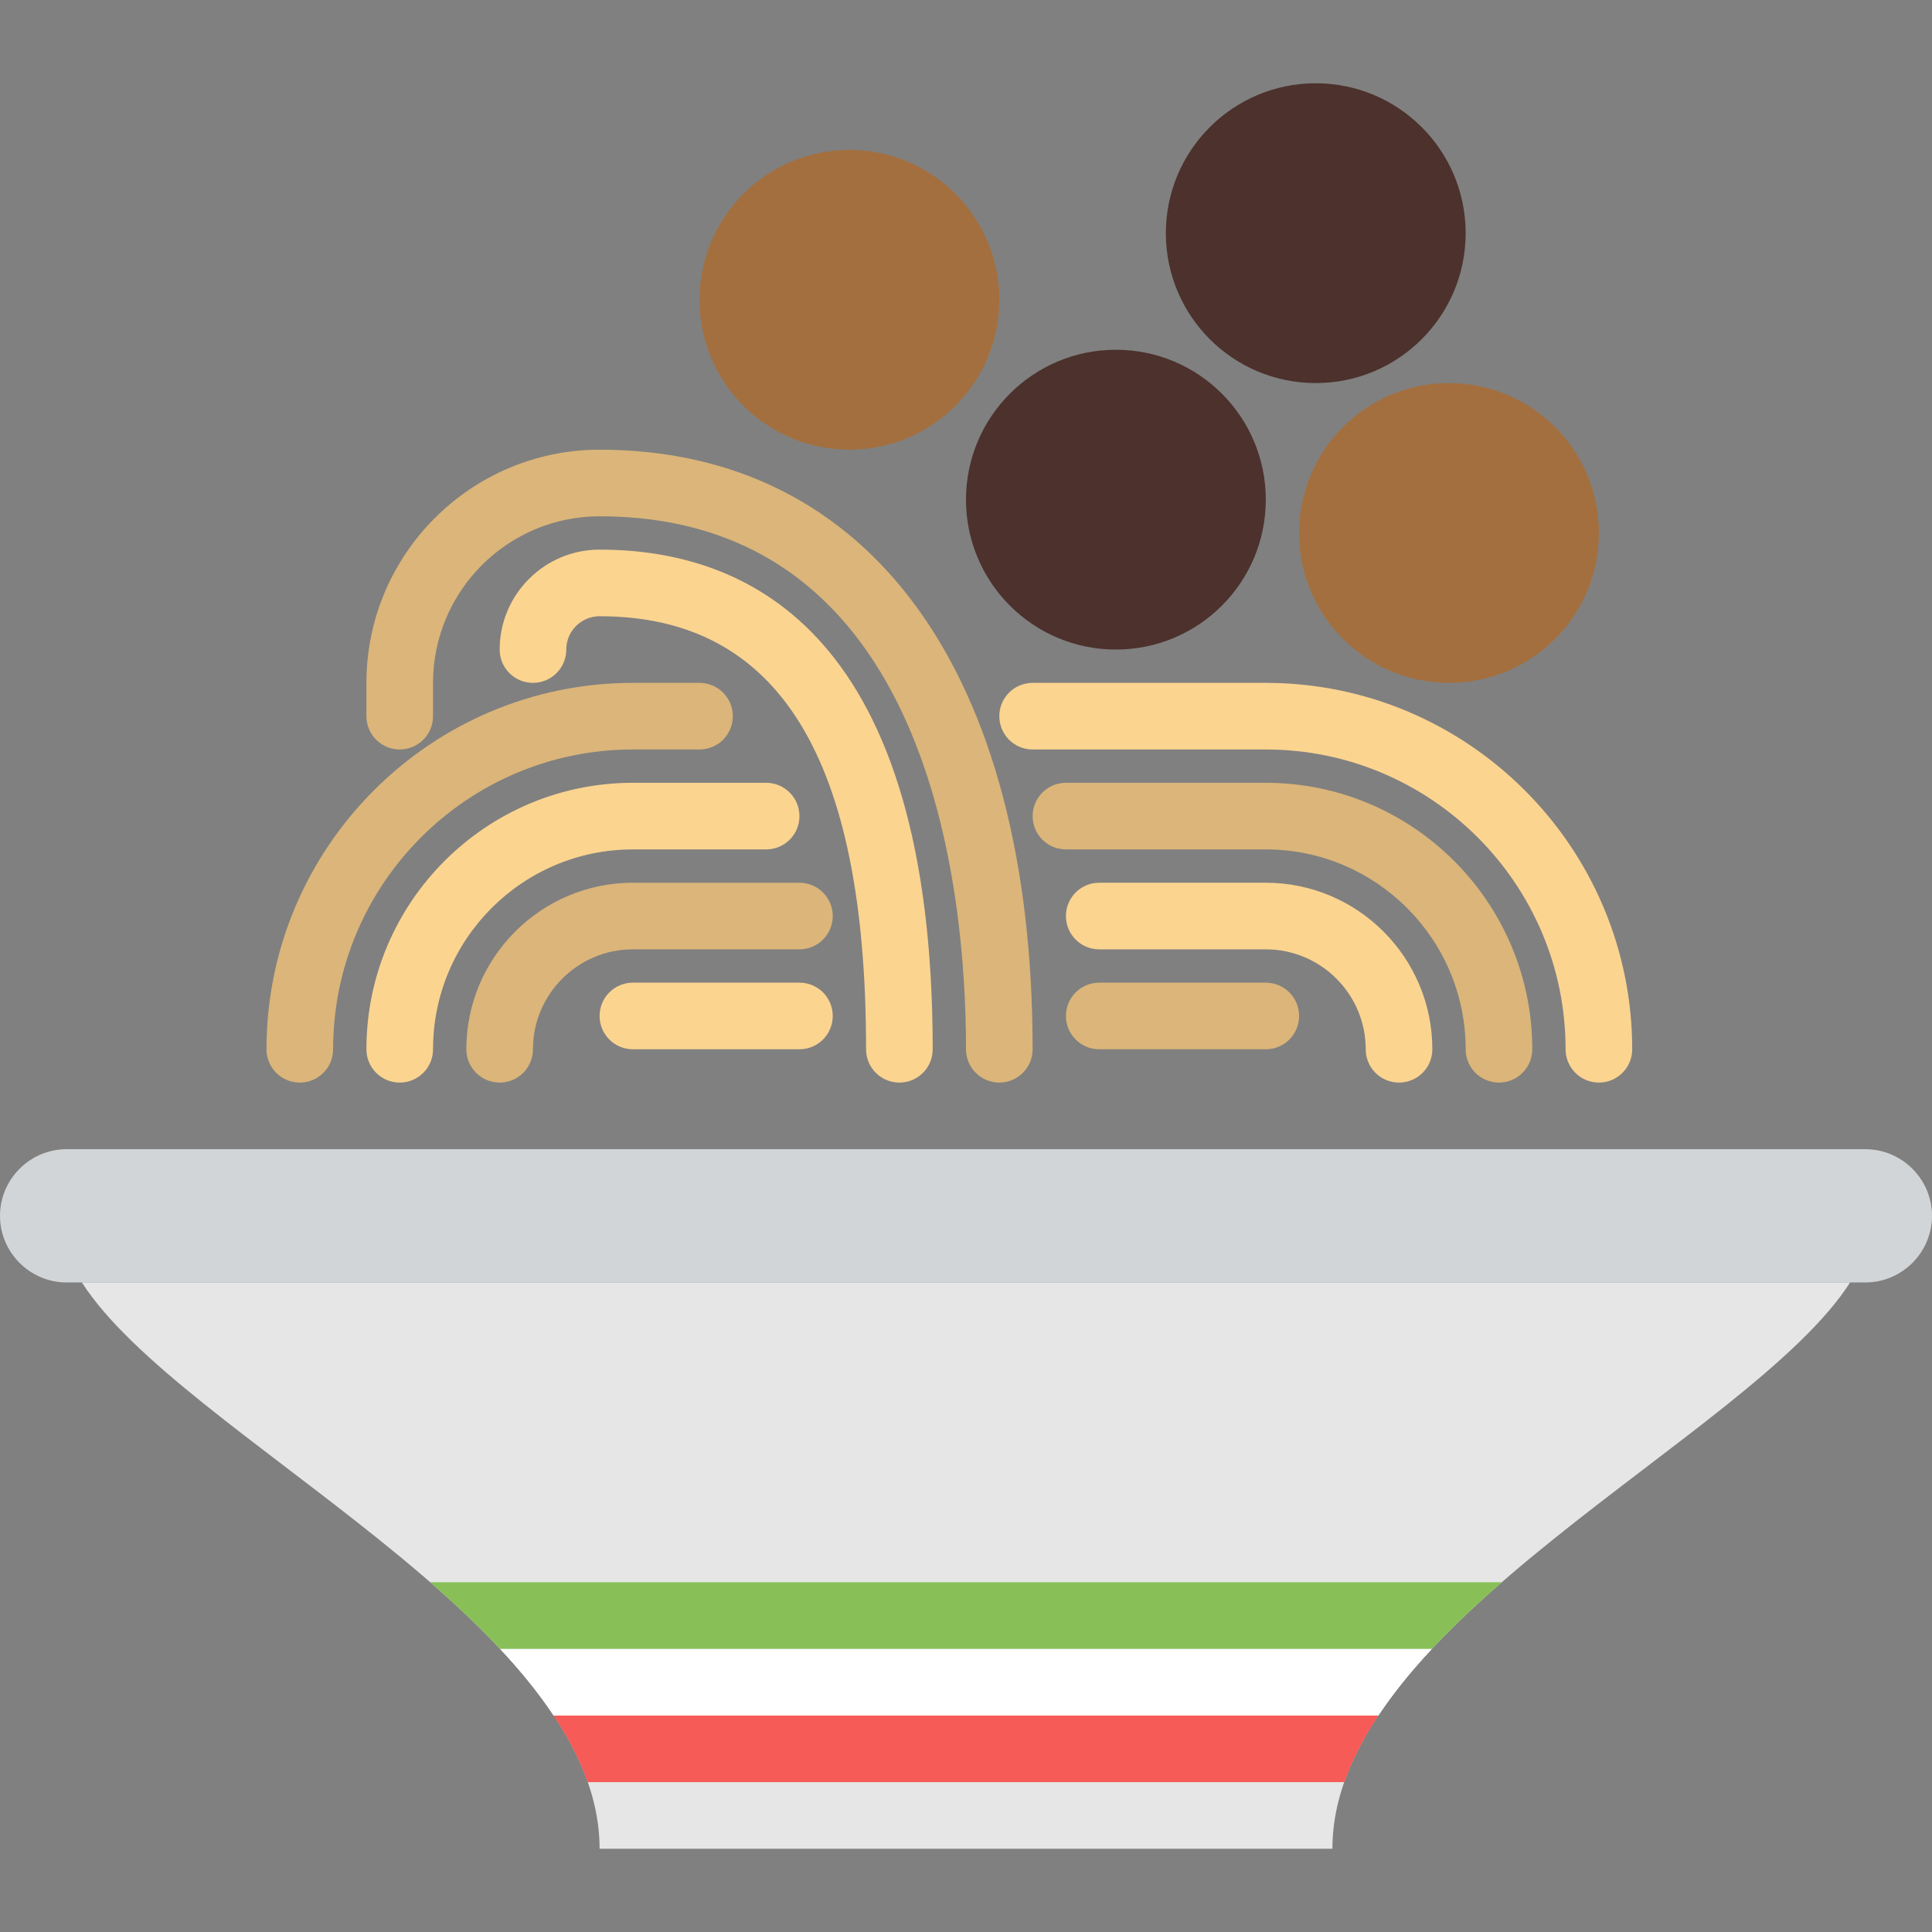
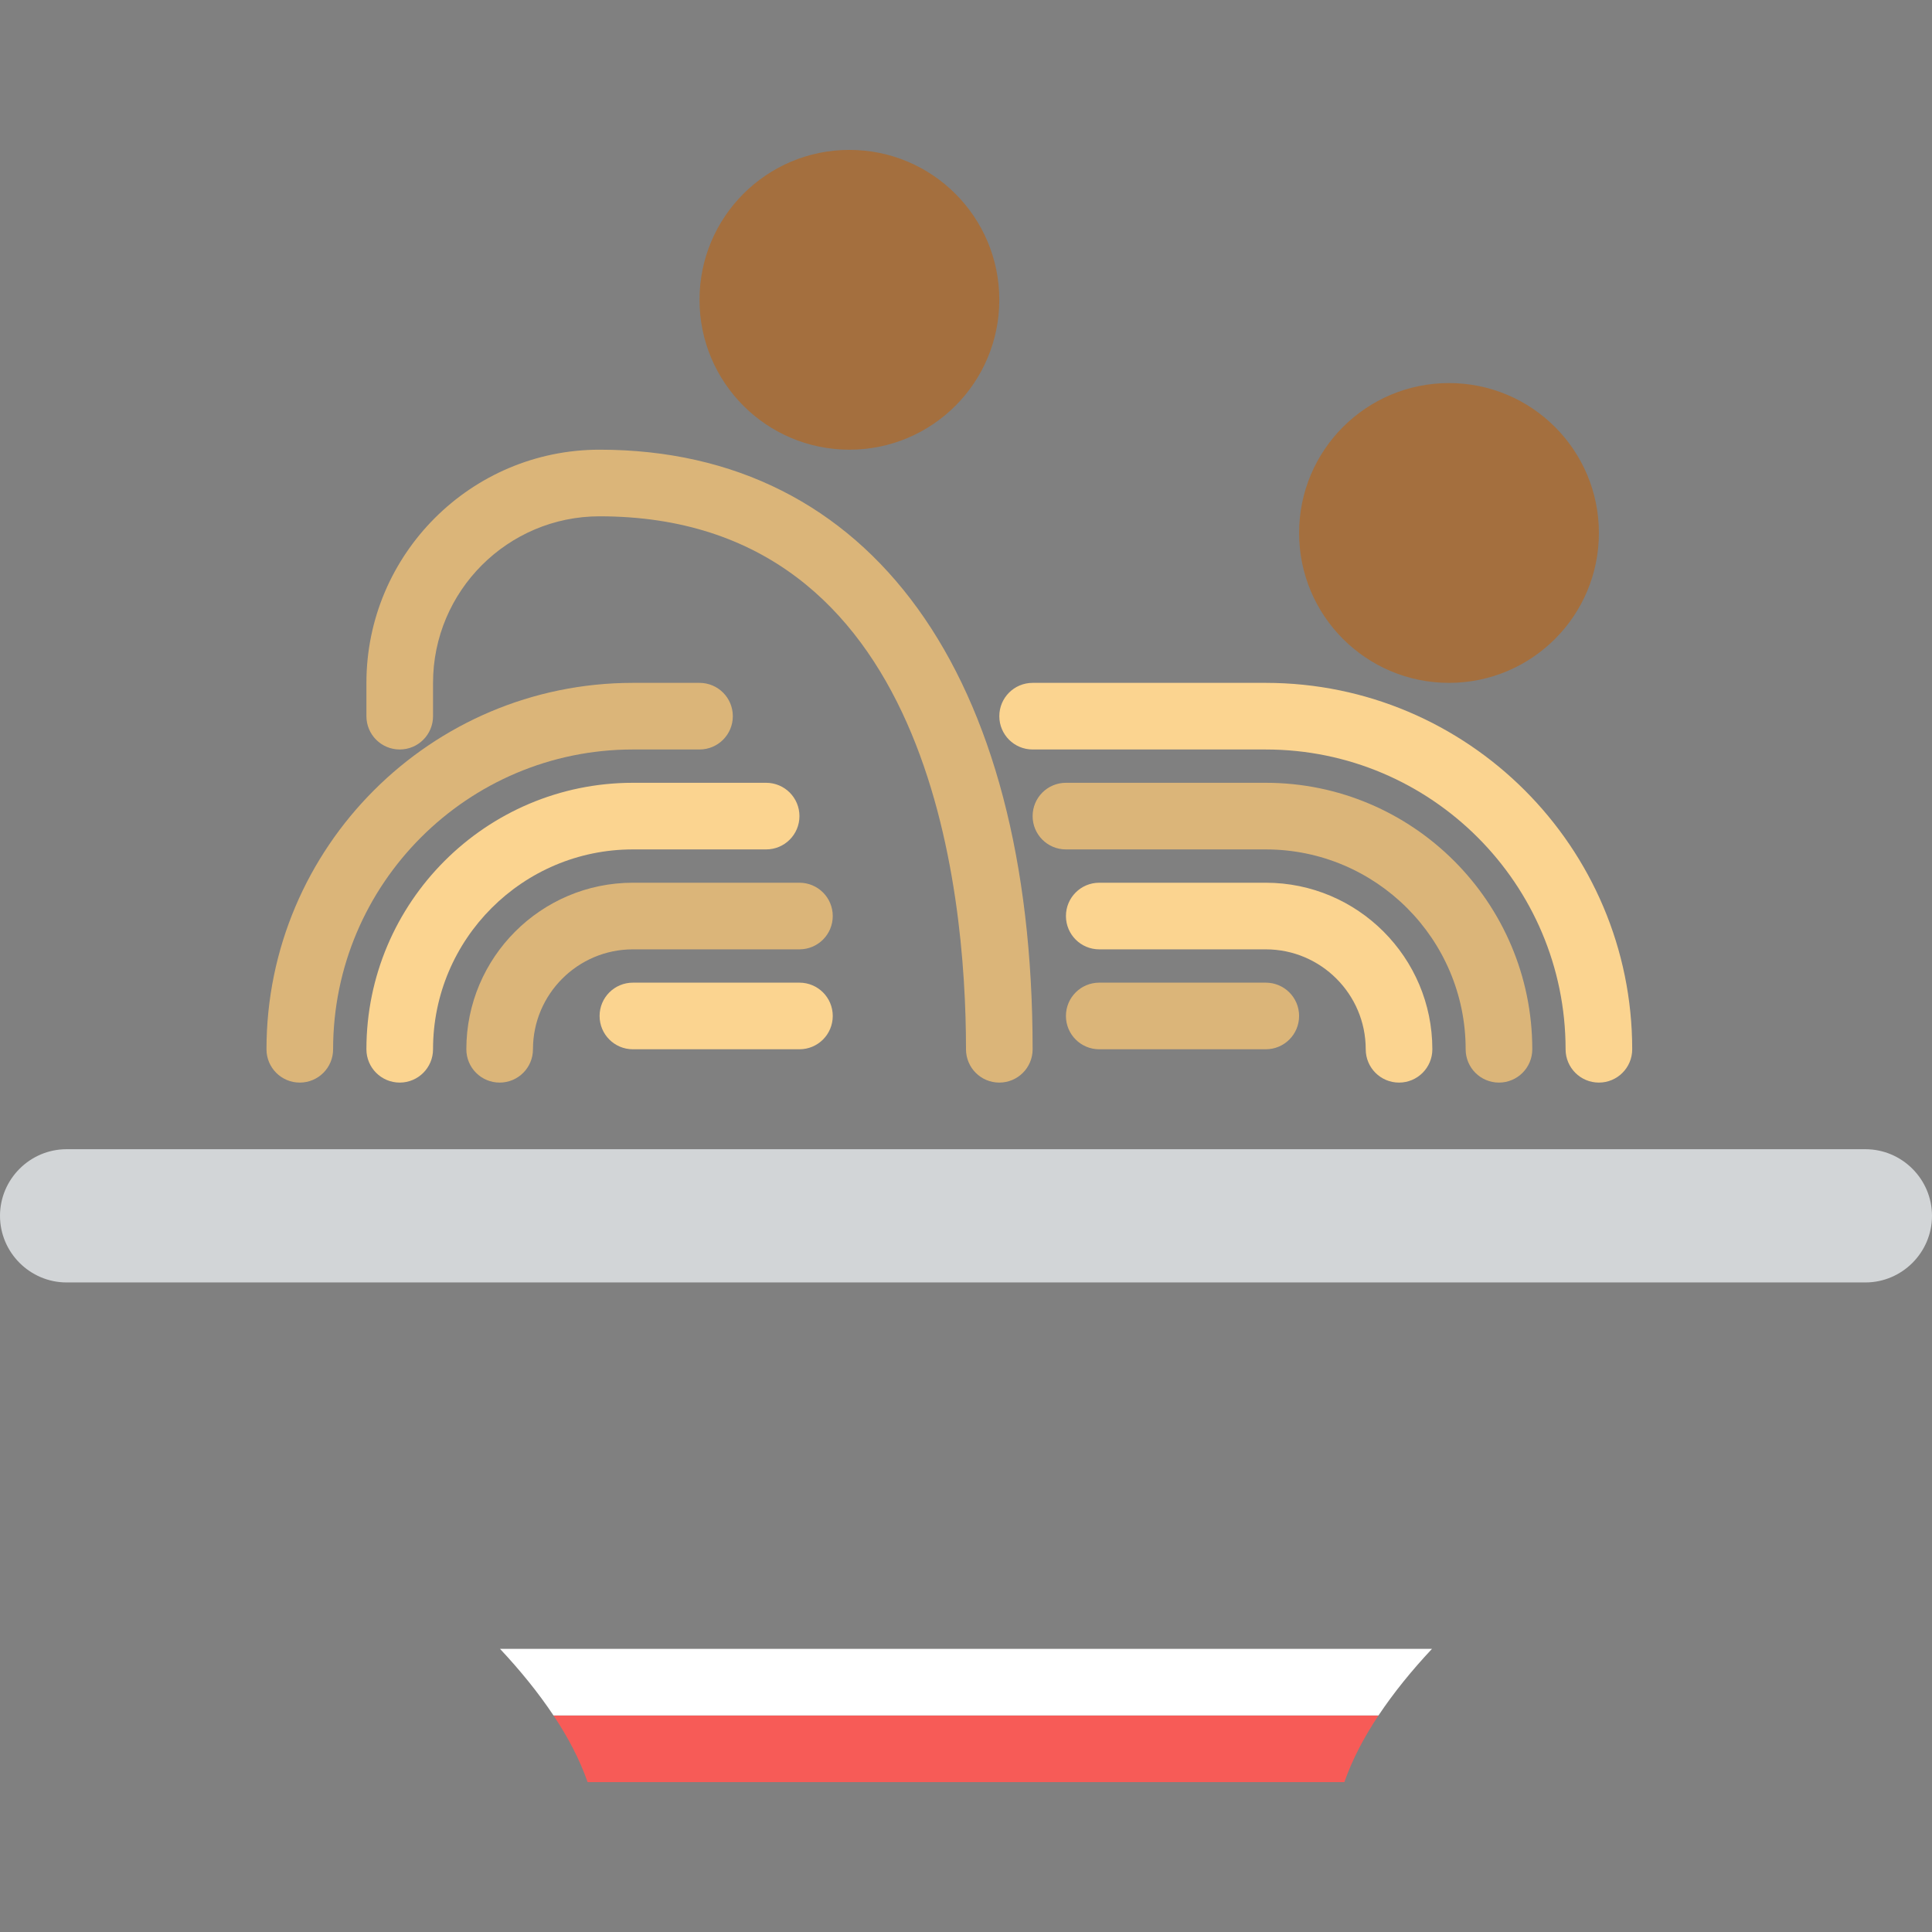
<svg xmlns="http://www.w3.org/2000/svg" version="1.1" id="Capa_1" x="0px" y="0px" viewBox="0 0 58 58" style="enable-background:new 0 0 58 58;" xml:space="preserve">
  <rect x="0" y="0" width="58" height="58" fill="#808080" stroke="none" />
  <g>
    <path style="fill:#D2D5D7;" d="M56,38.5H2c-1.1,0-2-0.9-2-2v0c0-1.1,0.9-2,2-2h54c1.1,0,2,0.9,2,2v0C58,37.6,57.1,38.5,56,38.5z" />
-     <path style="fill:#E6E6E6;" d="M2.458,38.5C5.421,43.13,18,48.705,18,55.5h11h11c0-6.795,12.579-12.37,15.542-17H2.458z" />
    <path style="fill:#DBB579;" d="M9,32.5c-0.553,0-1-0.447-1-1c0-6.065,4.935-11,11-11h2c0.553,0,1,0.447,1,1s-0.447,1-1,1h-2   c-4.963,0-9,4.037-9,9C10,32.053,9.553,32.5,9,32.5z" />
    <path style="fill:#DBB579;" d="M15,32.5c-0.553,0-1-0.447-1-1c0-2.757,2.243-5,5-5h5c0.553,0,1,0.447,1,1s-0.447,1-1,1h-5   c-1.654,0-3,1.346-3,3C16,32.053,15.553,32.5,15,32.5z" />
    <path style="fill:#FBD490;" d="M12,32.5c-0.553,0-1-0.447-1-1c0-4.411,3.589-8,8-8h4c0.553,0,1,0.447,1,1s-0.447,1-1,1h-4   c-3.309,0-6,2.691-6,6C13,32.053,12.553,32.5,12,32.5z" />
    <path style="fill:#FBD490;" d="M24,31.5h-5c-0.553,0-1-0.447-1-1s0.447-1,1-1h5c0.553,0,1,0.447,1,1S24.553,31.5,24,31.5z" />
    <path style="fill:#FBD490;" d="M48,32.5c-0.553,0-1-0.447-1-1c0-4.963-4.037-9-9-9h-7c-0.553,0-1-0.447-1-1s0.447-1,1-1h7   c6.065,0,11,4.935,11,11C49,32.053,48.553,32.5,48,32.5z" />
    <path style="fill:#FBD490;" d="M42,32.5c-0.553,0-1-0.447-1-1c0-1.654-1.346-3-3-3h-5c-0.553,0-1-0.447-1-1s0.447-1,1-1h5   c2.757,0,5,2.243,5,5C43,32.053,42.553,32.5,42,32.5z" />
    <path style="fill:#DBB579;" d="M45,32.5c-0.553,0-1-0.447-1-1c0-3.309-2.691-6-6-6h-6c-0.553,0-1-0.447-1-1s0.447-1,1-1h6   c4.411,0,8,3.589,8,8C46,32.053,45.553,32.5,45,32.5z" />
    <path style="fill:#DBB579;" d="M38,31.5h-5c-0.553,0-1-0.447-1-1s0.447-1,1-1h5c0.553,0,1,0.447,1,1S38.553,31.5,38,31.5z" />
-     <path style="fill:#FBD490;" d="M27,32.5c-0.553,0-1-0.447-1-1c0-8.748-2.617-13-8-13c-0.552,0-1,0.448-1,1c0,0.553-0.447,1-1,1   s-1-0.447-1-1c0-1.654,1.346-3,3-3c4.562,0,10,2.603,10,15C28,32.053,27.553,32.5,27,32.5z" />
    <path style="fill:#DBB579;" d="M30,32.5c-0.553,0-1-0.447-1-1c0-4.811-1.072-16-11-16c-2.757,0-5,2.243-5,5v1c0,0.553-0.447,1-1,1   s-1-0.447-1-1v-1c0-3.859,3.141-7,7-7c8.141,0,13,6.729,13,18C31,32.053,30.553,32.5,30,32.5z" />
    <circle style="fill:#A46F3E;" cx="25.5" cy="9" r="4.5" />
    <circle style="fill:#A46F3E;" cx="43.5" cy="16" r="4.5" />
-     <circle style="fill:#4C312C;" cx="33.5" cy="15" r="4.5" />
-     <circle style="fill:#4C312C;" cx="39.5" cy="7" r="4.5" />
    <path style="fill:#F75B57;" d="M41.383,51.5H16.617c0.436,0.654,0.786,1.321,1.023,2h22.719   C40.597,52.821,40.947,52.154,41.383,51.5z" />
    <path style="fill:#FFFFFF;" d="M41.383,51.5c0.453-0.68,0.994-1.347,1.606-2H15.011c0.612,0.653,1.153,1.32,1.606,2H41.383z" />
-     <path style="fill:#88C057;" d="M12.912,47.5c0.75,0.653,1.461,1.319,2.1,2h27.977c0.638-0.681,1.35-1.347,2.1-2H12.912z" />
  </g>
  <g>
</g>
  <g>
</g>
  <g>
</g>
  <g>
</g>
  <g>
</g>
  <g>
</g>
  <g>
</g>
  <g>
</g>
  <g>
</g>
  <g>
</g>
  <g>
</g>
  <g>
</g>
  <g>
</g>
  <g>
</g>
  <g>
</g>
</svg>